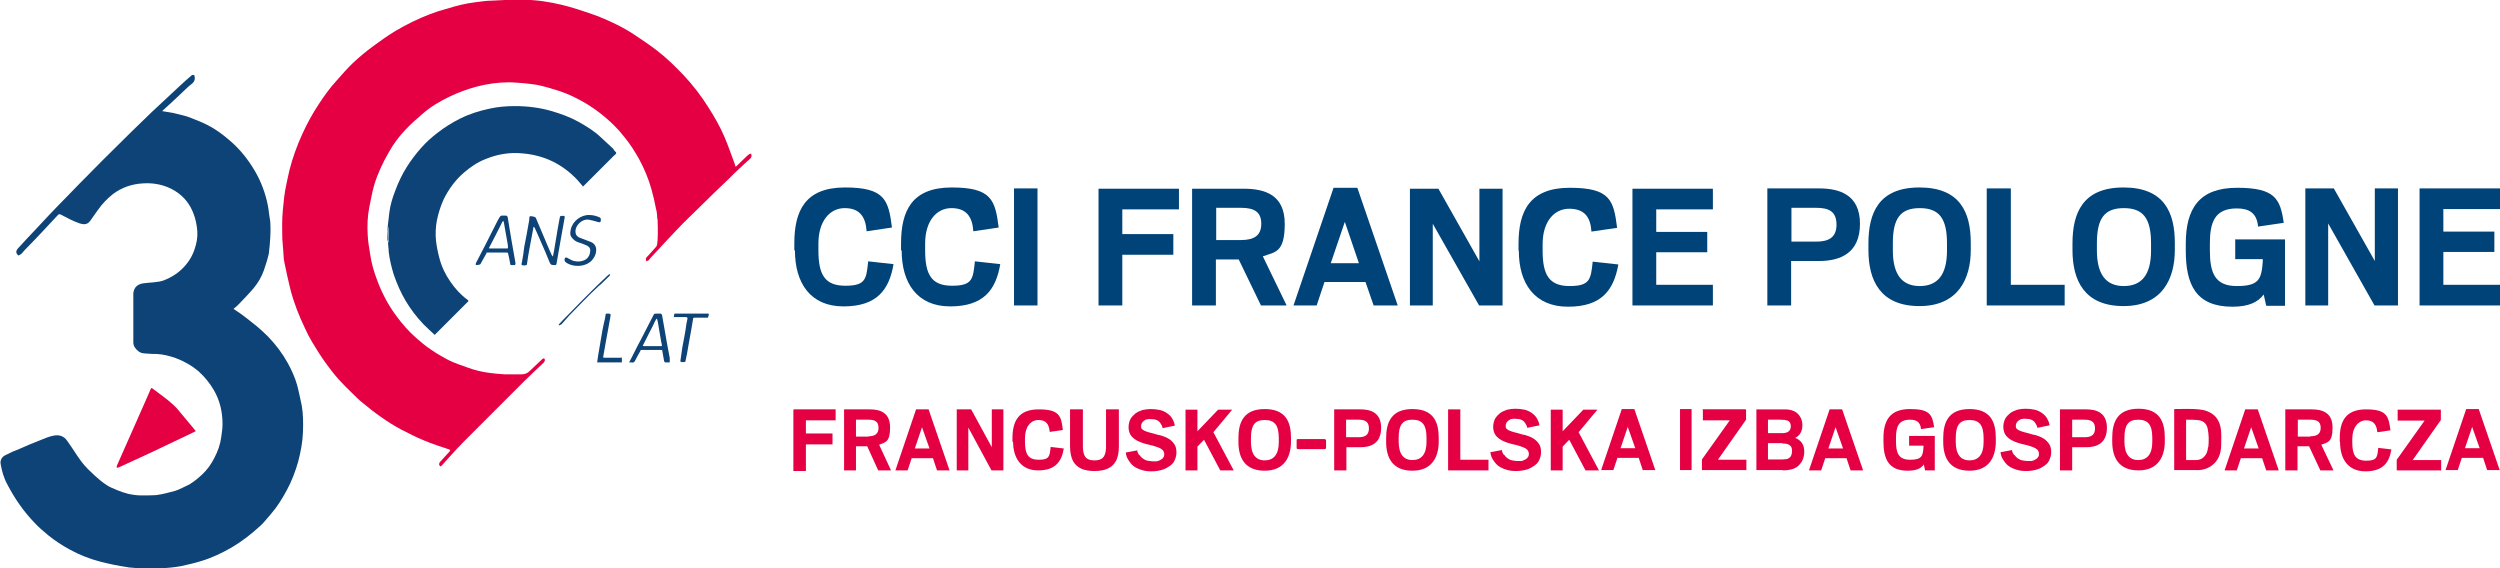
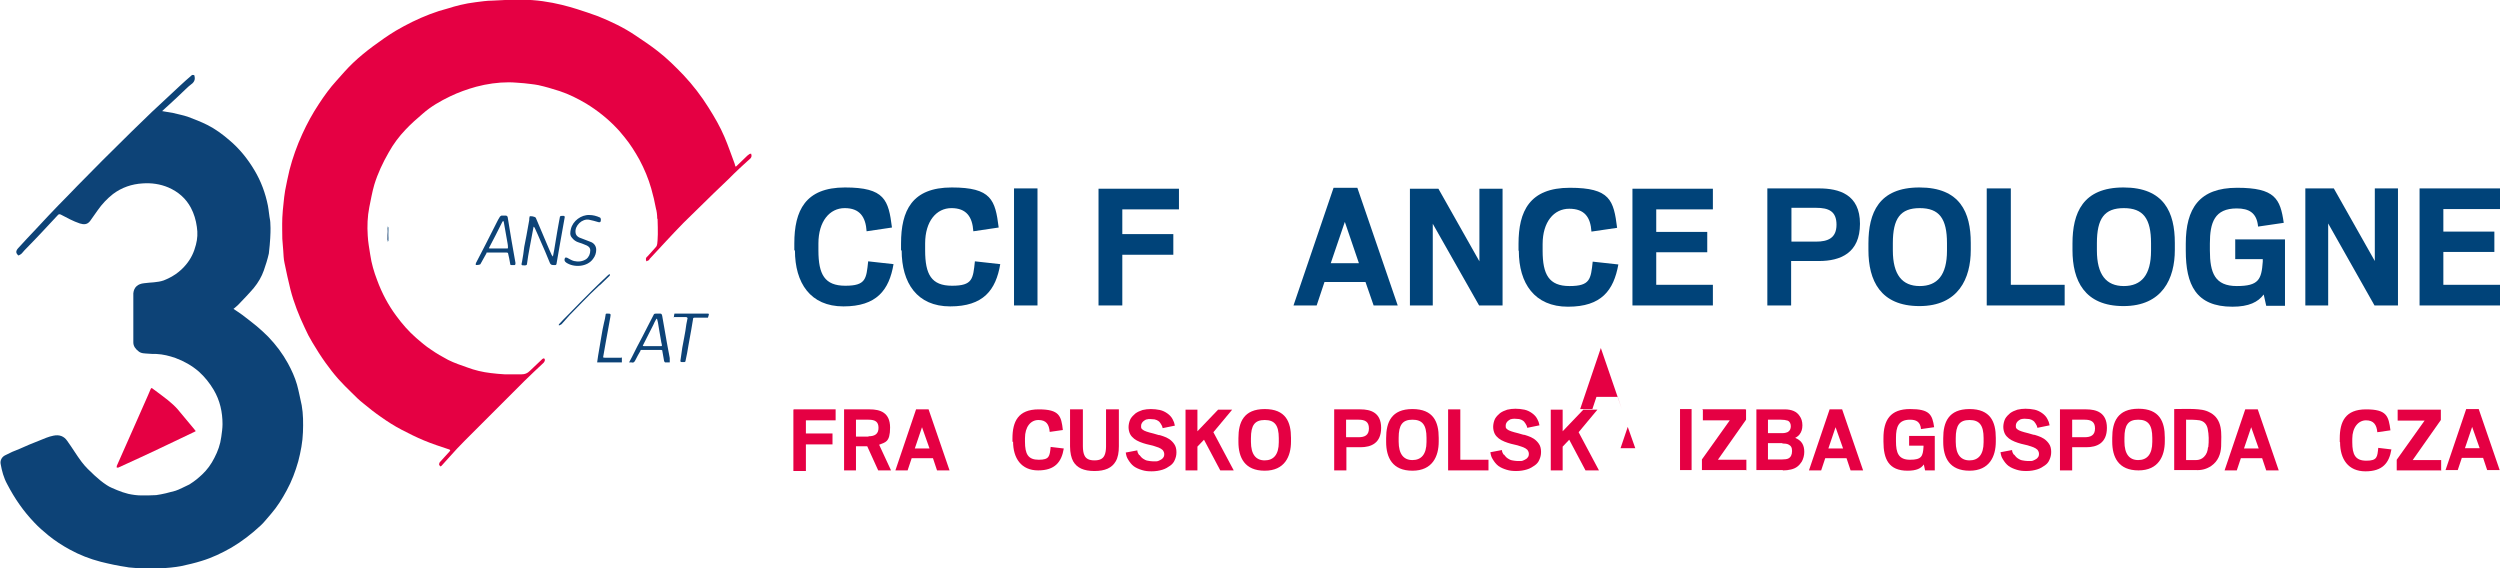
<svg xmlns="http://www.w3.org/2000/svg" version="1.1" viewBox="0 0 798.8 181.5">
  <defs>
    <style>
      .cls-1 {
        fill: #1c3b6a;
      }

      .cls-2 {
        fill: #0d4377;
      }

      .cls-3 {
        fill: #e50043;
      }

      .cls-4 {
        fill: #004379;
      }

      .cls-5 {
        fill: #04467a;
      }
    </style>
  </defs>
  <g>
    <g id="Warstwa_1_xA0_Obraz">
      <g>
        <path class="cls-3" d="M210,70c0-1.4-.2-2.7-.4-3.3-.4-2.2-.9-4.3-1.5-6.4-.9-3.2-2.2-6.3-3.8-9.3-1.4-2.5-2.9-4.9-4.7-7.1-.8-.9-1.5-1.9-2.4-2.8-2.9-3.1-6.3-5.8-9.9-8-2.7-1.6-5.5-3-8.5-4-2.2-.7-4.5-1.4-6.8-1.9-1.5-.3-3-.4-4.5-.6-1.6-.1-3.3-.3-4.9-.3-3.5,0-7,.5-10.4,1.4-2.9.8-5.7,1.8-8.4,3.1-3.1,1.5-6.1,3.2-8.7,5.5-1.9,1.6-3.8,3.3-5.5,5.1-2.1,2.2-3.9,4.6-5.4,7.3-1.9,3.3-3.5,6.7-4.6,10.3-.7,2.4-1.1,4.8-1.6,7.2-.6,3-.7,6.1-.5,9.1.1,2.1.5,4.1.8,6.1.4,2.8,1.2,5.5,2.2,8.1,1.5,4.1,3.5,7.9,6.1,11.4,1.9,2.6,4,5,6.4,7.1,1.5,1.3,3,2.6,4.7,3.7,1.7,1.2,3.6,2.3,5.5,3.3,2,1,4.1,1.7,6.1,2.4,2.4.9,4.9,1.5,7.5,1.8,1.5.2,2.9.3,4.4.4,1.8,0,3.7,0,5.5,0,1,0,1.8-.3,2.6-1.1,1.3-1.3,2.7-2.5,4-3.8.1-.1.4-.2.5-.2.1,0,.3.3.3.5,0,.3-.2.7-.4.9-2,1.9-4.1,3.8-6.1,5.8-.1.1-.2.2-.3.3-6.3,6.3-12.5,12.5-18.8,18.8-1.6,1.6-3.2,3.3-4.7,5-.9,1-1.8,2-2.7,3-.1.1-.4.3-.4.2-.2-.2-.4-.4-.4-.6,0-.3.1-.6.3-.8,1-1.1,2-2.2,3-3.3.3-.4.4-.5-.1-.7-2.7-.9-5.5-1.8-8.1-2.9-2.4-1-4.8-2.2-7.1-3.4-2.3-1.2-4.5-2.6-6.6-4.1-1.9-1.3-3.8-2.8-5.6-4.3-1.3-1-2.5-2.2-3.7-3.4-1.5-1.4-2.9-2.9-4.3-4.4-1.5-1.7-2.8-3.4-4.1-5.2-1.5-2.1-2.9-4.3-4.2-6.5-.9-1.5-1.7-3-2.4-4.6-1.9-4-3.5-8-4.6-12.3-.7-2.8-1.3-5.6-1.9-8.5-.3-1.3-.3-2.6-.4-3.9-.1-1.3-.2-2.6-.3-3.8,0-1.5-.1-4.2,0-6.7.1-1.6.2-3.2.4-4.7.1-1.3.3-2.7.5-4,.4-2.2.9-4.4,1.4-6.6,1-3.9,2.4-7.8,4.1-11.5,1.5-3.3,3.3-6.6,5.3-9.6,1.7-2.6,3.5-5.1,5.6-7.4,1.7-1.9,3.4-3.9,5.3-5.7,2-1.9,4.2-3.7,6.5-5.4,2.3-1.7,4.7-3.4,7.2-4.9,1.7-1,3.4-1.9,5.2-2.8,3.7-1.8,7.5-3.3,11.4-4.3,1.3-.4,2.6-.8,3.9-1.1,1.7-.4,3.3-.7,5-.9,1.7-.2,3.5-.5,5.3-.5,3-.2,6.1-.3,9.2-.3,9.7,0,17.8,3,21.2,4.1,1.1.4,2.2.8,3.4,1.2,4.2,1.7,8.2,3.6,11.9,6.1,2.4,1.6,4.8,3.2,7.1,5,3,2.3,5.7,5,8.3,7.7,3,3.2,5.7,6.7,8,10.4,1.9,3,3.7,6.1,5.1,9.4,1.2,2.8,2.2,5.8,3.3,8.7,0,.1,0,.3.1.4,0,.4.3.4.5.1.9-.9,1.9-1.8,2.8-2.7.4-.4.8-.8,1.3-1.1.1,0,.3-.1.5-.1,0,0,0,.2.1.4.2,1-.7,1.4-1.3,2-.8.8-1.6,1.4-2.4,2.2-1.3,1.2-2.5,2.4-3.7,3.6-1.6,1.5-3.1,3-4.7,4.5-3.2,3.1-6.4,6.3-9.6,9.4-2,2-3.8,4-5.7,6-1.7,1.8-3.4,3.7-5.1,5.5-.1.2-.2.4-.4.5-.2.1-.5.2-.7.3,0-.3-.2-.7-.1-.9,0-.3.4-.6.6-.8.9-1,1.7-1.9,2.6-2.9.5-.6.4-1.4.5-2.1.2-2.1,0-6.7,0-7Z" />
        <path class="cls-2" d="M40.6,181.2c-2.8-.4-5.6-1-8.4-1.7-3.5-.9-6.8-2.2-9.9-3.9-2.4-1.3-4.7-2.8-6.8-4.5-1.6-1.3-3.2-2.7-4.6-4.2-1.7-1.8-3.2-3.6-4.6-5.6-1.5-2.1-2.8-4.3-4-6.6-1.1-2-1.7-4.2-2.1-6.5-.2-1.1.4-2.2,1.4-2.7,1.5-.8,3.1-1.5,4.7-2.1,2-.9,4.1-1.8,6.2-2.6,1.5-.6,3-1.3,4.6-1.6,1.9-.4,3.4.2,4.4,1.7,1.6,2.2,3,4.6,4.6,6.7,1.2,1.6,2.6,2.9,4.1,4.3,1.2,1.1,2.5,2.2,3.9,3.1,1,.7,2.2,1.1,3.3,1.6,1.2.5,2.4.9,3.6,1.2,1.4.3,2.8.5,4.2.5,1.6,0,3.1,0,4.7-.1,2.1-.3,4.1-.8,6.2-1.4,1-.3,3.1-1.4,4.4-2,1.9-1.2,2.8-2,4.1-3.2,1.6-1.5,2.9-3.3,3.9-5.3,1.1-2.1,1.9-4.3,2.2-6.7.2-1.4.4-2.8.4-4.1,0-3.8-.8-7.5-2.8-10.9-1.3-2.2-2.9-4.2-4.8-5.9-2.2-1.9-4.7-3.3-7.4-4.3-2-.7-4-1.2-6.1-1.3-.9,0-1.8,0-2.7-.1-1.1-.1-2.2,0-3.1-.8-.9-.7-1.6-1.6-1.6-2.8,0-.2,0-15.6,0-15.7.2-2,1.5-3,3.4-3.2,2.1-.3,4.3-.2,6.3-.9,2.8-1.1,5.2-2.7,7.1-5,1.6-1.9,2.6-4,3.2-6.4.5-1.9.6-3.7.3-5.7-.3-2.2-.9-4.2-1.9-6.1-1.6-3-4-5.1-7.2-6.5-2.6-1.1-5.4-1.5-8.2-1.3-3.5.2-6.7,1.3-9.5,3.4-1.9,1.5-3.5,3.2-4.9,5.2-.8,1.1-1.6,2.3-2.4,3.4-.9,1.2-2,1.2-3.3.8-2.1-.7-4.1-1.8-6-2.8-.4-.2-.6-.2-.9,0-1.9,2-3.7,4-5.6,6-.7.7-1.3,1.4-2,2.1-1.1,1.1-2.1,2.2-3.2,3.3-.4.4-.7.9-1.1,1.2-.3.2-.8.5-.9.4-.3-.3-.6-.7-.6-1.1,0-.4.3-.9.6-1.2,1.8-2,3.6-3.9,5.4-5.8,1.4-1.5,2.9-3.1,4.3-4.6,2-2.1,4.1-4.3,6.2-6.4,1-1,2-2.1,3-3.1,2.7-2.7,5.4-5.5,8.1-8.2,3.1-3.1,6.2-6.1,9.3-9.2,2.2-2.1,4.3-4.2,6.5-6.3,1.4-1.3,2.9-2.7,4.3-4,1.5-1.4,3-2.8,4.5-4.2,1.3-1.2,2.5-2.3,3.8-3.4.2-.2.5-.2.8-.1.1,0,.2.4.2.6.2,1.1-.4,1.9-1.3,2.5-.7.5-1.2,1.1-1.8,1.6-1.7,1.6-3.3,3.2-5,4.7-.7.7-1.5,1.3-2.3,2.1,1.3.2,2.4.4,3.5.6,1.6.4,3.2.7,4.7,1.2,2.1.8,4.2,1.6,6.2,2.6,2.6,1.3,4.9,3,7.1,4.9,3.2,2.7,5.8,5.9,8,9.6,2.1,3.5,3.5,7.3,4.3,11.3.3,1.6.4,3.2.7,4.7,0,0,.5,3-.4,10.6-.4,1.8-1,3.7-1.6,5.4-.7,2-1.8,3.9-3.2,5.6-1.6,1.9-3.3,3.6-5,5.4-.4.4-.9.8-1.5,1.3,1,.7,1.9,1.2,2.8,1.9,1.6,1.2,3.1,2.4,4.6,3.6,1.3,1.1,2.5,2.2,3.7,3.4,2.5,2.6,4.6,5.4,6.3,8.5,1.2,2.2,2.2,4.4,2.9,6.8.6,2.2,1,4.4,1.5,6.6.5,2.8.5,5.7.4,8.6-.1,3.1-.7,6.2-1.5,9.3-.9,3.2-2.1,6.4-3.7,9.3-1.4,2.6-3,5.2-5,7.5-1.1,1.2-2.1,2.6-3.3,3.7-2.9,2.7-6,5.1-9.4,7.1-3,1.7-6.1,3.2-9.4,4.2-2.2.7-4.4,1.2-6.7,1.7-3.8.7-10,1.1-16.7.4Z" />
-         <path class="cls-2" d="M123.9,72.3c.2-1.5.3-3,.5-4.4.3-2.4,1-4.7,1.9-7,1-2.7,2.2-5.2,3.7-7.6,1.4-2.2,3-4.3,4.7-6.2,1.5-1.7,3.2-3.2,5-4.6,2.3-1.8,4.7-3.3,7.3-4.6,3-1.5,6.2-2.5,9.5-3.2,2.7-.6,5.4-.8,8.1-.8,4,0,7.9.5,11.7,1.6,3,.9,5.8,1.9,8.5,3.4,2.5,1.4,5,2.9,7.1,4.9,1.3,1.2,2.6,2.4,4,3.7.1.1.2.3.3.5.2.3.7.6.7.9,0,.3-.5.6-.8.9-3.3,3.3-6.6,6.6-9.8,9.8-1-1.1-1.8-2.2-2.9-3.2-2.7-2.6-5.8-4.6-9.4-5.9-2.3-.8-4.6-1.3-7.1-1.5-4.1-.4-8,.3-11.7,1.8-2.6,1-4.8,2.5-6.9,4.3-2.8,2.4-4.9,5.3-6.5,8.5-1,2.2-1.7,4.4-2.2,6.8-.4,2.1-.5,4.3-.3,6.4.2,1.9.6,3.8,1.1,5.7.7,2.7,1.9,5.2,3.5,7.5,1.5,2.2,3.3,4.2,5.5,5.8.3.2.4.4,0,.7-3.5,3.5-6.9,6.9-10.5,10.5-1.2-1.1-2.4-2.2-3.6-3.4-2.2-2.3-4.1-4.8-5.7-7.5-1.6-2.7-2.8-5.5-3.8-8.4-.7-2.3-1.3-4.7-1.6-7.2,0-1-.2-2-.2-3,0-.1.2-.3.2-.4,0-1.4,0-2.8,0-4.2,0-.1-.2-.3-.2-.4Z" />
        <path class="cls-3" d="M62.6,137.7c-.1,0-.2.2-.3.2-2.9,1.4-5.9,2.8-8.8,4.2-2.8,1.3-5.6,2.7-8.5,4-2.4,1.1-4.8,2.2-7.2,3.3-.1,0-.3,0-.5,0,0-.2,0-.3,0-.5,1.9-4.4,3.9-8.7,5.8-13.1,1.1-2.6,2.3-5.1,3.4-7.7.5-1.2,1.1-2.4,1.6-3.7.2-.5.4-.5.7-.2,1.6,1.2,3.3,2.4,4.9,3.7,1.1.9,2.1,1.8,3,2.8,1.9,2.2,3.6,4.4,5.5,6.6,0,0,0,.1.2.3Z" />
        <g>
          <path class="cls-2" d="M176.7,81.8c.3-1.4.5-2.6.7-3.9.2-1.4.5-2.8.7-4.2.3-1.5.5-3,.8-4.4,0-.1.2-.3.3-.3,1.3-.1,1.4-.1,1.1,1.2-.4,2.4-.9,4.9-1.3,7.3-.4,2.3-.8,4.6-1.2,6.9,0,.1-.2.3-.4.3-1.3,0-1.5,0-2-1.4-.8-2-1.7-4.1-2.6-6.1-.6-1.5-1.3-2.9-1.9-4.3,0-.2-.3-.3-.4-.5,0,.2-.1.3-.1.5-.4,2.1-.8,4.2-1.2,6.4-.3,1.6-.6,3.3-.8,4.9,0,.4-.1.5-.6.6-1.3,0-1.3,0-1-1.2.3-1.5.5-3.1.7-4.7.2-1.2.5-2.4.7-3.6.3-1.7.6-3.4.9-5,0-.3,0-.7.1-1,0,0,0,0,0-.1.2-.3,1.8,0,2,.4,1.2,2.8,2.4,5.7,3.6,8.5.5,1.1.9,2.2,1.4,3.2,0,.2.3.4.5.7Z" />
          <path class="cls-2" d="M155.5,80.8c-.7,1.2-1.3,2.4-2,3.6-.1.2-1.4.4-1.5.2,0-.2,0-.4.1-.6,1-1.9,2-3.9,3-5.8,1.2-2.3,2.4-4.7,3.6-7.1.3-.6.6-1.2,1-1.8.1-.2.3-.3.5-.4.5,0,1,0,1.5,0,.2,0,.5.3.5.4.4,2.4.8,4.8,1.2,7.3.4,2.5.9,4.9,1.3,7.4,0,.4,0,.8-.5.7-.2,0-.4,0-.7,0-.4,0-.5-.1-.5-.5-.2-1.1-.4-2.3-.7-3.4-.1,0-.3-.1-.4-.1-2.1,0-4.1,0-6.2,0-.1,0-.3,0-.4.1ZM156.2,79.3c.1,0,.2.1.3.1,1.8,0,3.7,0,5.5,0,.1,0,.2,0,.3-.1,0-.5,0-1-.1-1.4-.4-2.3-.8-4.5-1.2-6.8,0-.2-.1-.3-.2-.5-.1.1-.3.2-.3.3-1.4,2.8-2.8,5.6-4.3,8.4Z" />
          <path class="cls-2" d="M188.3,68.7c1.2,0,2.3.3,3.4.8.4.2.4,1.3,0,1.5,0,0-.2,0-.4,0-1-.3-2.1-.6-3.1-.8-2.2-.4-4.6,1.9-4.3,4.1.1,1.1,1,1.6,2,1.9,1,.4,2.1.8,3.1,1.2,1,.5,1.5,1.4,1.5,2.4,0,1-.3,2-1,2.9-1.8,2.6-6.1,2.9-8.6,1.2-.6-.4-.7-1-.3-1.6,0,0,.3,0,.5,0,.8.4,1.5.9,2.3,1.1,1.3.3,2.7.2,3.9-.6.9-.7,1.3-1.7,1.3-2.8,0-1-.8-1.5-1.7-1.8-.6-.3-1.3-.5-1.9-.7-1-.3-1.7-.8-2.3-1.6-.7-.8-.5-1.8-.3-2.7.6-2.6,3.3-4.6,5.9-4.5Z" />
        </g>
        <g>
          <path class="cls-2" d="M204.7,112c-.6,1-1.2,2.1-1.7,3.1-.3.6-.6.9-1.2.7-.2,0-.4,0-.8,0,.3-.6.6-1.2.9-1.7,1.1-2.2,2.2-4.4,3.4-6.6.7-1.4,1.4-2.7,2.1-4.1.5-1,1-2,1.5-2.9,0-.2.4-.3.6-.3.4,0,.8,0,1.2,0,.7-.1.8.3.9.8.2,1.3.5,2.7.7,4,.3,1.5.5,3.1.8,4.6.3,1.6.6,3.2.9,4.8,0,.2,0,.3,0,.5,0,.3,0,.6,0,.9-.5,0-1,0-1.5,0,0,0-.2-.2-.3-.4-.2-1.1-.4-2.2-.6-3.4,0,0,0,0,0-.1-.1,0-.3-.1-.4-.1-2.1,0-4.1,0-6.2,0-.1,0-.3,0-.4.1ZM205.4,110.5c.1,0,.2.1.3.1,1.8,0,3.7,0,5.5,0,.1,0,.2,0,.3-.1,0-.4-.1-.7-.2-1.1-.2-1.2-.4-2.3-.6-3.5-.1-.6-.2-1.2-.3-1.8-.1-.7-.2-1.3-.4-2,0-.1-.1-.2-.2-.3,0,0-.2.2-.2.3-.3.5-.6,1.1-.8,1.6-1.1,2.2-2.3,4.5-3.4,6.7Z" />
          <g>
            <path class="cls-2" d="M215.3,101.5c0-.4.1-.9.2-1.3,3.5,0,7,0,10.5,0,.2,0,.3,0,.5.1,0,.4-.2.8-.3,1.2-1.3,0-2.7,0-4,0-.2,0-.5,0-.7.1-.2,1.2-.4,2.4-.6,3.6-.3,1.7-.6,3.4-.9,5-.3,1.8-.6,3.6-1,5.3,0,0-.2.2-.3.2,0,0-.2,0-.3,0-1.1,0-1.1,0-.9-1.1.2-1.2.3-2.3.5-3.5.2-1.1.4-2.1.6-3.2.3-1.4.5-2.9.7-4.3.1-.7.3-1.3.4-2-.1,0-.3-.3-.4-.3-1.4,0-2.7,0-4.1,0Z" />
            <path class="cls-2" d="M198.7,114.3c0,.5,0,1,0,1.5-2.6,0-5.3,0-7.9,0,.1-.7.2-1.4.3-2.1.4-2.2.7-4.3,1.1-6.5.2-1.4.5-2.7.8-4.1.2-.8.4-1.6.5-2.5,0-.3.1-.4.4-.4,1.3,0,1.3,0,1.1,1.2-.5,2.6-.9,5.2-1.4,7.7-.3,1.7-.6,3.4-.9,5.1.2,0,.3.1.5.1,1.7,0,3.4,0,5.1,0,.1,0,.3,0,.4-.1Z" />
          </g>
        </g>
        <path class="cls-2" d="M178.6,103.7c0,0,0-.1.1-.2.9-1,1.9-2,2.8-2.9,2.6-2.7,5.2-5.3,7.8-7.9,1.7-1.7,3.4-3.3,5.1-4.9.1-.1.3-.1.5-.2,0,.2,0,.4-.1.5-1,1-2,1.9-3,2.9-.1.1-.3.2-.4.3-1.8,1.7-3.6,3.4-5.3,5.2-1.4,1.4-2.7,2.8-4.1,4.2-.8.9-1.6,1.8-2.4,2.7-.2.3-.6.4-1,.6,0,0,0-.1-.1-.2Z" />
        <path class="cls-1" d="M123.9,77c0-.1-.1-.3-.1-.4,0-1.2,0-2.4,0-3.6,0-.1,0-.3.1-.4,0,1,0,2,.1,3,0,.5,0,1-.1,1.4Z" />
        <path class="cls-5" d="M123.9,77c0-.5.1-1,.1-1.4,0-1,0-2-.1-3,0,0,0-.2,0-.3,0,.1.2.3.2.4,0,1.4,0,2.8,0,4.2,0,.1-.2.3-.2.4,0,0,0-.2,0-.3Z" />
        <path class="cls-3" d="M557.2,130.8c-4.4,0-8.9,0-13.3,0,0,0,0,0,0,.1,4.6,0,9.1,0,13.7,0,0-.2-.3-.1-.4-.1Z" />
        <g>
          <path class="cls-4" d="M253.8,80v-2.2c0-10.5,3.5-17.9,16.2-17.9s13.9,4,15,12.8l-8.1,1.2c-.3-4.6-2.2-7.4-7-7.4s-8.4,4.2-8.4,11.3v2.2c0,7.7,2,11.3,8.6,11.3s6.7-2.2,7.3-7.8l8.1.9c-1.4,8.3-5.4,13.5-16,13.5s-15.5-7.5-15.5-17.9Z" />
          <path class="cls-4" d="M287.9,80v-2.2c0-10.5,3.5-17.9,16.2-17.9s13.9,4,15,12.8l-8.1,1.2c-.3-4.6-2.2-7.4-7-7.4s-8.4,4.2-8.4,11.3v2.2c0,7.7,2,11.3,8.6,11.3s6.7-2.2,7.3-7.8l8.1.9c-1.4,8.3-5.4,13.5-16,13.5s-15.5-7.5-15.5-17.9Z" />
          <path class="cls-4" d="M324,60.2h7.5v37.4h-7.5v-37.4Z" />
        </g>
        <g>
          <path class="cls-4" d="M351,60.3h25.7v6.6h-18.1v7.9h16.3v6.6h-16.3v16.2h-7.6v-37.3Z" />
-           <path class="cls-4" d="M395.9,82.9h-7.4v14.7h-7.6v-37.3h16.5c6.7,0,13.1,1.9,13.1,11.2s-3.1,9-7,10.4l7.6,15.7h-8.2l-7.1-14.7ZM396.5,76.7c4.3,0,6.5-1.5,6.5-5.2s-2.1-5.1-6.5-5.1h-7.9v10.3h7.9Z" />
          <path class="cls-4" d="M426,60h7.7l12.9,37.6h-7.7l-2.6-7.5h-13.1l-2.5,7.5h-7.4l12.8-37.6ZM425.2,84.1h9l-4.5-13.2-4.5,13.2Z" />
          <path class="cls-4" d="M450.5,60.3h9.1l13.1,23.2v-23.2h7.4v37.3h-7.5l-14.8-26.1v26.1h-7.3v-37.3Z" />
          <path class="cls-4" d="M485.2,80v-2.1c0-10.4,3.5-17.9,16.4-17.9s14,4,15.1,12.8l-8.2,1.2c-.3-4.6-2.2-7.3-7.1-7.3s-8.5,4.2-8.5,11.3v2.1c0,7.6,2,11.3,8.6,11.3s6.8-2.2,7.4-7.8l8.2.9c-1.5,8.3-5.4,13.5-16.1,13.5s-15.7-7.5-15.7-17.8Z" />
          <path class="cls-4" d="M521.6,60.3h25.7v6.6h-18.1v7.2h16.3v6.5h-16.3v10.4h18.1v6.6h-25.7v-37.3Z" />
        </g>
        <g>
          <path class="cls-4" d="M564.7,60.2h16.5c6.4,0,13.1,1.9,13.1,11.3s-6.3,11.9-13.1,11.9h-8.9v14.2h-7.6v-37.4ZM580.3,77.2c3.7,0,6.5-1.1,6.5-5.4s-2.5-5.4-6.5-5.4h-7.9v10.8h7.9Z" />
          <path class="cls-4" d="M597,80v-2.2c0-9.8,3.3-17.9,16.3-17.9s16.4,8,16.4,17.7v2.3c0,9-3.9,17.9-16.4,17.9s-16.3-8.2-16.3-17.9ZM622.1,80.1v-2.4c0-7.9-2.5-11.2-8.7-11.2s-8.6,3.3-8.6,11.2v2.3c0,7.8,3,11.4,8.6,11.4s8.7-3.5,8.7-11.3Z" />
          <path class="cls-4" d="M634.9,60.2h7.6v30.8h17.2v6.6h-24.9v-37.4Z" />
          <path class="cls-4" d="M662.2,80v-2.2c0-9.8,3.3-17.9,16.3-17.9s16.4,8,16.4,17.7v2.3c0,9-3.9,17.9-16.4,17.9s-16.3-8.2-16.3-17.9ZM687.3,80.1v-2.4c0-7.9-2.5-11.2-8.7-11.2s-8.6,3.3-8.6,11.2v2.3c0,7.8,3,11.4,8.6,11.4s8.7-3.5,8.7-11.3Z" />
          <path class="cls-4" d="M714.1,76.5h16v21.2h-6l-.8-3.6c-1.8,2.4-4.7,3.9-10,3.9-11.7,0-14.9-7.1-14.9-17.9v-2.2c0-11.3,4.3-17.9,16.4-17.9s13.8,3.5,14.9,11.2l-8.2,1.2c-.4-4.4-2.9-5.8-6.8-5.8-7.1,0-8.6,4.5-8.6,11.2v2.2c0,7.2,1.6,11.4,8.6,11.4s7.9-2.1,8.3-7.8v-.8h-8.8v-6.2Z" />
          <path class="cls-4" d="M736.6,60.2h9.1l13.1,23.2v-23.2h7.4v37.4h-7.5l-14.8-26.2v26.2h-7.3v-37.4Z" />
          <path class="cls-4" d="M773.1,60.2h25.7v6.6h-18.1v7.2h16.3v6.5h-16.3v10.5h18.1v6.6h-25.7v-37.4Z" />
        </g>
        <path class="cls-3" d="M382.5,131.3" />
        <path class="cls-3" d="M382.5,131.2" />
        <g>
          <path class="cls-3" d="M747.6,141.2v-1.1c0-5.4,1.8-9.3,8.4-9.3s7.2,2.1,7.8,6.7l-4.2.6c-.2-2.4-1.2-3.8-3.6-3.8s-4.4,2.2-4.4,5.9v1.1c0,4,1,5.9,4.5,5.9s3.5-1.2,3.8-4.1l4.2.5c-.7,4.3-2.8,7-8.3,7s-8.1-3.9-8.1-9.3Z" />
          <path class="cls-3" d="M557.8,150.2h-14v-3.4l8.9-12.5h-8.6v-3.5h13.8v3.3l-9,12.8h9.1s0,3.4,0,3.4Z" />
          <path class="cls-3" d="M569.6,150.2h-8.4v-19.4h9c2.3,0,3.9.7,4.8,2.1.6.8.9,1.8.9,3s-.3,2.1-.9,2.9c-.3.4-.8.8-1.4,1.1.9.4,1.7.9,2.2,1.7.5.8.7,1.7.7,2.8s-.3,2.2-.8,3.1c-.4.6-.8,1.1-1.3,1.5-.6.5-1.3.8-2.1,1-.8.2-1.7.3-2.6.3ZM571.4,137.9c.5-.3.8-.9.8-1.7s-.3-1.5-1-1.8c-.6-.2-1.3-.3-2.2-.3h-4.1v4.3h4.6c.8,0,1.5-.2,2-.5ZM569.5,141.6h-4.6v5.2h4.6c.8,0,1.5-.1,1.9-.3.8-.4,1.2-1.2,1.2-2.4s-.4-1.7-1.2-2.1c-.4-.2-1.1-.3-1.9-.3Z" />
          <path class="cls-3" d="M394.2,150.3h-4.3l-5.2-9.8-2.1,2.2v7.6s-3.8,0-3.8,0v-19.4h3.8v6.9l6.6-6.9h4.5l-6,7.2,6.5,12.2Z" />
          <path class="cls-3" d="M353.4,142.6v-11.8h4.1v11.8c0,2-.3,3.6-1,4.8-1.2,2.1-3.4,3.1-6.8,3.1s-5.6-1-6.8-3.1c-.6-1.1-1-2.7-1-4.8v-11.8h4.1v11.8c0,1.3.2,2.3.5,2.9.5,1.1,1.5,1.6,3.2,1.6s2.7-.5,3.2-1.6c.3-.6.5-1.6.5-2.9Z" />
          <path class="cls-3" d="M610,139.3h8.2v11h-3.1l-.4-1.9c-.9,1.3-2.4,2-5.2,2-6,0-7.7-3.7-7.7-9.3v-1.1c0-5.8,2.2-9.3,8.5-9.3s7.1,1.8,7.7,5.8l-4.2.6c-.2-2.3-1.5-3-3.5-3-3.7,0-4.5,2.3-4.5,5.8v1.1c0,3.7.8,5.9,4.5,5.9s4.1-1.1,4.3-4.1v-.4h-4.6v-3.2Z" />
-           <path class="cls-3" d="M737.9,142.6h-3.8v7.7h-3.9v-19.5h8.4c3.4,0,6.7,1,6.7,5.8s-1.6,4.7-3.6,5.5l3.9,8.2h-4.2l-3.6-7.7ZM738.2,139.4c2.2,0,3.3-.8,3.3-2.7s-1-2.6-3.3-2.6h-4v5.4h4Z" />
          <path class="cls-3" d="M536.8,130.7h3.7v19.5s-3.7,0-3.7,0v-19.5Z" />
          <path class="cls-3" d="M462.6,130.8h4v16.1h9v3.4h-12.9v-19.5Z" />
          <path class="cls-3" d="M426.3,130.8h8.4c3.2,0,6.6,1,6.6,5.9s-3.2,6.2-6.6,6.2h-4.5v7.4h-3.9v-19.5ZM434.1,139.7c1.9,0,3.3-.6,3.3-2.8s-1.3-2.8-3.3-2.8h-4v5.6h4Z" />
          <path class="cls-3" d="M323.5,141.2v-1.1c0-5.4,1.8-9.3,8.4-9.3s7.2,2.1,7.7,6.6l-4.2.6c-.2-2.4-1.1-3.8-3.6-3.8s-4.3,2.2-4.3,5.8v1.1c0,4,1,5.8,4.4,5.8s3.5-1.1,3.8-4.1l4.2.5c-.7,4.3-2.8,7-8.2,7s-8-3.9-8-9.2Z" />
-           <path class="cls-3" d="M305.7,130.8h4.6l6.6,12.1v-12.1h3.7v19.5h-3.8l-7.4-13.7v13.7h-3.7v-19.5Z" />
          <path class="cls-3" d="M292.7,130.8h4l6.7,19.5h-4l-1.3-3.9h-6.8l-1.3,3.9h-3.9l6.6-19.5ZM292.3,143.3h4.7l-2.4-6.8-2.3,6.8Z" />
          <path class="cls-3" d="M277.2,142.6h-3.7v7.7h-3.8v-19.5h8.2c3.3,0,6.5,1,6.5,5.8s-1.6,4.7-3.5,5.5l3.8,8.2h-4.1l-3.5-7.7ZM277.5,139.4c2.1,0,3.2-.8,3.2-2.7s-1-2.6-3.2-2.6h-4v5.4h4Z" />
          <path class="cls-3" d="M253.6,130.8h13.4v3.5h-9.5v4.2h8.5v3.5h-8.5v8.5h-4v-19.5Z" />
          <path class="cls-3" d="M706.1,131.8c-1.6-.9-3.3-1-5-1.1-2.1-.1-4.2,0-6.3,0,0,0,0,0-.1,0,0,0,0,0,0,.1,0,6.5,0,12.9,0,19.4h6.9c1.8.1,3.4-.3,4.9-1.3,2.2-1.5,3.1-3.8,3.2-6.3,0-2,.2-4.1-.2-6.1-.4-2-1.4-3.6-3.2-4.6ZM705.5,142.9c-.1,1.2-.4,2.2-1.3,3.1-.7.7-1.6,1-2.5,1-1.1,0-2.1,0-3.2,0h0s0,0,0,0c0-4.3,0-8.6,0-12.9,0,0,0,0,.1,0,1.4,0,2.8,0,4.2.2,1.5.3,2.3,1.3,2.6,2.7.4,1.9.4,3.9.2,5.9Z" />
-           <path class="cls-3" d="M423,140.3c-1.3,0-2.7,0-4,0s-2.8,0-4.2,0c-.4,0-.5,0-.5.5,0,.7,0,1.5,0,2.2,0,.4.1.5.6.5,2.7,0,5.5,0,8.2,0,.4,0,.6-.1.6-.5,0-.7,0-1.4,0-2.1,0-.5-.2-.6-.6-.6Z" />
          <path class="cls-3" d="M442.9,141.1v-1.1c0-5.1,1.7-9.3,8.4-9.3s8.4,4.1,8.4,9.2v1.2c0,4.7-2,9.3-8.4,9.3s-8.4-4.2-8.4-9.2ZM455.8,141.1v-1.2c0-4.1-1.3-5.8-4.5-5.8s-4.4,1.7-4.4,5.8v1.2c0,4,1.6,5.9,4.4,5.9s4.5-1.8,4.5-5.8Z" />
          <path class="cls-3" d="M395.7,141.1v-1.1c0-5.1,1.7-9.3,8.4-9.3s8.4,4.1,8.4,9.2v1.2c0,4.7-2,9.3-8.4,9.3s-8.4-4.2-8.4-9.2ZM408.6,141.2v-1.2c0-4.1-1.3-5.8-4.5-5.8s-4.4,1.7-4.4,5.8v1.2c0,4,1.6,5.9,4.4,5.9s4.5-1.8,4.5-5.8Z" />
          <path class="cls-3" d="M620.9,141.1v-1.1c0-5.1,1.7-9.3,8.4-9.3s8.4,4.1,8.4,9.2v1.2c0,4.7-2,9.3-8.4,9.3s-8.4-4.2-8.4-9.2ZM633.8,141.2v-1.2c0-4.1-1.3-5.8-4.5-5.8s-4.4,1.7-4.4,5.8v1.2c0,4,1.6,5.9,4.4,5.9s4.5-1.8,4.5-5.8Z" />
          <path class="cls-3" d="M674.9,141v-1.1c0-5.1,1.7-9.3,8.4-9.3s8.4,4.1,8.4,9.2v1.2c0,4.7-2,9.3-8.4,9.3s-8.4-4.2-8.4-9.2ZM687.7,141.1v-1.2c0-4.1-1.3-5.8-4.5-5.8s-4.4,1.7-4.4,5.8v1.2c0,4,1.6,5.9,4.4,5.9s4.5-1.8,4.5-5.8Z" />
-           <path class="cls-3" d="M518.2,130.7h4l6.7,19.5h-4l-1.3-3.9h-6.8l-1.3,3.9h-3.9l6.6-19.5ZM517.8,143.2h4.7l-2.4-6.8-2.3,6.8Z" />
+           <path class="cls-3" d="M518.2,130.7h4h-4l-1.3-3.9h-6.8l-1.3,3.9h-3.9l6.6-19.5ZM517.8,143.2h4.7l-2.4-6.8-2.3,6.8Z" />
          <path class="cls-3" d="M584.6,130.8h4l6.7,19.5h-4l-1.3-3.9h-6.8l-1.3,3.9h-3.9l6.6-19.5ZM584.2,143.3h4.7l-2.4-6.8-2.3,6.8Z" />
          <path class="cls-3" d="M717.4,130.8h4l6.7,19.5h-4l-1.3-3.9h-6.8l-1.3,3.9h-3.9l6.6-19.5ZM717,143.3h4.7l-2.4-6.8-2.3,6.8Z" />
          <path class="cls-3" d="M788,130.7h4l6.7,19.5h-4l-1.3-3.9h-6.8l-1.3,3.9h-3.9l6.6-19.5ZM787.6,143.2h4.7l-2.4-6.8-2.3,6.8Z" />
          <path class="cls-3" d="M658.2,130.8h8.4c3.2,0,6.6,1,6.6,5.9s-3.2,6.2-6.6,6.2h-4.5v7.4h-3.9v-19.5ZM666.1,139.7c1.9,0,3.3-.6,3.3-2.8s-1.3-2.8-3.3-2.8h-4v5.6h4Z" />
          <path class="cls-3" d="M510.9,150.3h-4.3l-5.2-9.8-2.1,2.2v7.6s-3.8,0-3.8,0v-19.4h3.8v6.9l6.6-6.9h4.5l-6,7.2,6.5,12.2Z" />
          <path class="cls-3" d="M779.8,150.3h-14v-3.4l8.9-12.5h-8.6v-3.5h13.8v3.3l-9,12.8h9.1s0,3.4,0,3.4Z" />
          <path class="cls-3" d="M364.1,145.4c.3.4.7.9,1.2,1.2s.8.5,1.4.6,1.1.2,1.6.2.8,0,1.2,0c.4,0,.8-.2,1.2-.4.4-.2.7-.4.9-.7.3-.3.4-.7.4-1.2s-.2-.9-.5-1.3c-.3-.3-.8-.6-1.3-.8-.5-.2-1.1-.4-1.8-.6-.7-.2-1.4-.3-2.1-.5-.7-.2-1.4-.4-2.1-.7-.7-.3-1.3-.6-1.8-1-.5-.4-1-.9-1.3-1.5-.3-.6-.5-1.4-.5-2.2s.2-1.8.6-2.6c.4-.7,1-1.3,1.6-1.8.7-.5,1.4-.8,2.3-1.1.9-.2,1.7-.3,2.6-.3s2,.1,2.9.3c.9.2,1.7.6,2.4,1.1.7.5,1.3,1.1,1.7,1.9s.5,1,.7,2l-3.9.8c-.1-.5-.2-.8-.6-1.4s-.5-.7-.8-.9c-.3-.2-.7-.4-1.2-.5-.4,0-.9-.1-1.4-.1s-.7,0-1,.1c-.3,0-.6.2-.9.4-.3.2-.5.4-.7.7-.2.3-.3.6-.3,1s0,.7.2.9.4.4.8.6,1,.4,1.7.6c.7.2,1.7.4,2.9.8.4,0,.9.2,1.5.4s1.3.5,1.9.9,1.2,1,1.6,1.6c.5.7.7,1.6.7,2.6s-.2,1.7-.5,2.4c-.3.8-.8,1.4-1.5,1.9-.7.5-1.5,1-2.5,1.3-1,.3-2.1.5-3.4.5s-2.1-.1-3.1-.4-1.9-.7-2.6-1.2c-.8-.6-1.3-1.3-1.8-2.1s-.6-1.2-.8-2.3l3.7-.7c0,.6.3,1.1.6,1.5Z" />
          <path class="cls-3" d="M480.6,145.3c.3.4.7.9,1.2,1.2s.8.5,1.4.6,1.1.2,1.6.2.8,0,1.2,0c.4,0,.8-.2,1.2-.4.4-.2.7-.4.9-.7.3-.3.4-.7.4-1.2s-.2-.9-.5-1.3c-.3-.3-.8-.6-1.3-.8-.5-.2-1.1-.4-1.8-.6-.7-.2-1.4-.3-2.1-.5-.7-.2-1.4-.4-2.1-.7-.7-.3-1.3-.6-1.8-1-.5-.4-1-.9-1.3-1.5-.3-.6-.5-1.4-.5-2.2s.2-1.8.6-2.6c.4-.7,1-1.3,1.6-1.8.7-.5,1.4-.8,2.3-1.1.9-.2,1.7-.3,2.6-.3s2,.1,2.9.3c.9.2,1.7.6,2.4,1.1.7.5,1.3,1.1,1.7,1.9s.5,1,.7,2l-3.9.8c-.1-.5-.2-.8-.6-1.4s-.5-.7-.8-.9c-.3-.2-.7-.4-1.2-.5-.4,0-.9-.1-1.4-.1s-.7,0-1,.1c-.3,0-.6.2-.9.4-.3.2-.5.4-.7.7-.2.3-.3.6-.3,1s0,.7.2.9.4.4.8.6,1,.4,1.7.6c.7.2,1.7.4,2.9.8.4,0,.9.2,1.5.4s1.3.5,1.9.9,1.2,1,1.6,1.6c.5.7.7,1.6.7,2.6s-.2,1.7-.5,2.4c-.3.8-.8,1.4-1.5,1.9-.7.5-1.5,1-2.5,1.3-1,.3-2.1.5-3.4.5s-2.1-.1-3.1-.4-1.9-.7-2.6-1.2c-.8-.6-1.3-1.3-1.8-2.1s-.6-1.2-.8-2.3l3.7-.7c0,.6.3,1.1.6,1.5Z" />
          <path class="cls-3" d="M643.6,145.3c.3.4.7.9,1.2,1.2s.8.5,1.4.6,1.1.2,1.6.2.8,0,1.2,0c.4,0,.8-.2,1.2-.4.4-.2.7-.4.9-.7.3-.3.4-.7.4-1.2s-.2-.9-.5-1.3c-.3-.3-.8-.6-1.3-.8-.5-.2-1.1-.4-1.8-.6-.7-.2-1.4-.3-2.1-.5-.7-.2-1.4-.4-2.1-.7-.7-.3-1.3-.6-1.8-1-.5-.4-1-.9-1.3-1.5-.3-.6-.5-1.4-.5-2.2s.2-1.8.6-2.6c.4-.7,1-1.3,1.6-1.8.7-.5,1.4-.8,2.3-1.1.9-.2,1.7-.3,2.6-.3s2,.1,2.9.3c.9.2,1.7.6,2.4,1.1.7.5,1.3,1.1,1.7,1.9s.5,1,.7,2l-3.9.8c-.1-.5-.2-.8-.6-1.4s-.5-.7-.8-.9c-.3-.2-.7-.4-1.2-.5-.4,0-.9-.1-1.4-.1s-.7,0-1,.1c-.3,0-.6.2-.9.4-.3.2-.5.4-.7.7-.2.3-.3.6-.3,1s0,.7.2.9.4.4.8.6,1,.4,1.7.6c.7.2,1.7.4,2.9.8.4,0,.9.2,1.5.4s1.3.5,1.9.9,1.2,1,1.6,1.6c.5.7.7,1.6.7,2.6s-.2,1.7-.5,2.4c-.3.8-.8,1.4-1.5,1.9-.7.5-1.5,1-2.5,1.3-1,.3-2.1.5-3.4.5s-2.1-.1-3.1-.4-1.9-.7-2.6-1.2c-.8-.6-1.3-1.3-1.8-2.1s-.6-1.2-.8-2.3l3.7-.7c0,.6.3,1.1.6,1.5Z" />
        </g>
        <path class="cls-2" d="M51.3,181.4" />
      </g>
    </g>
  </g>
</svg>